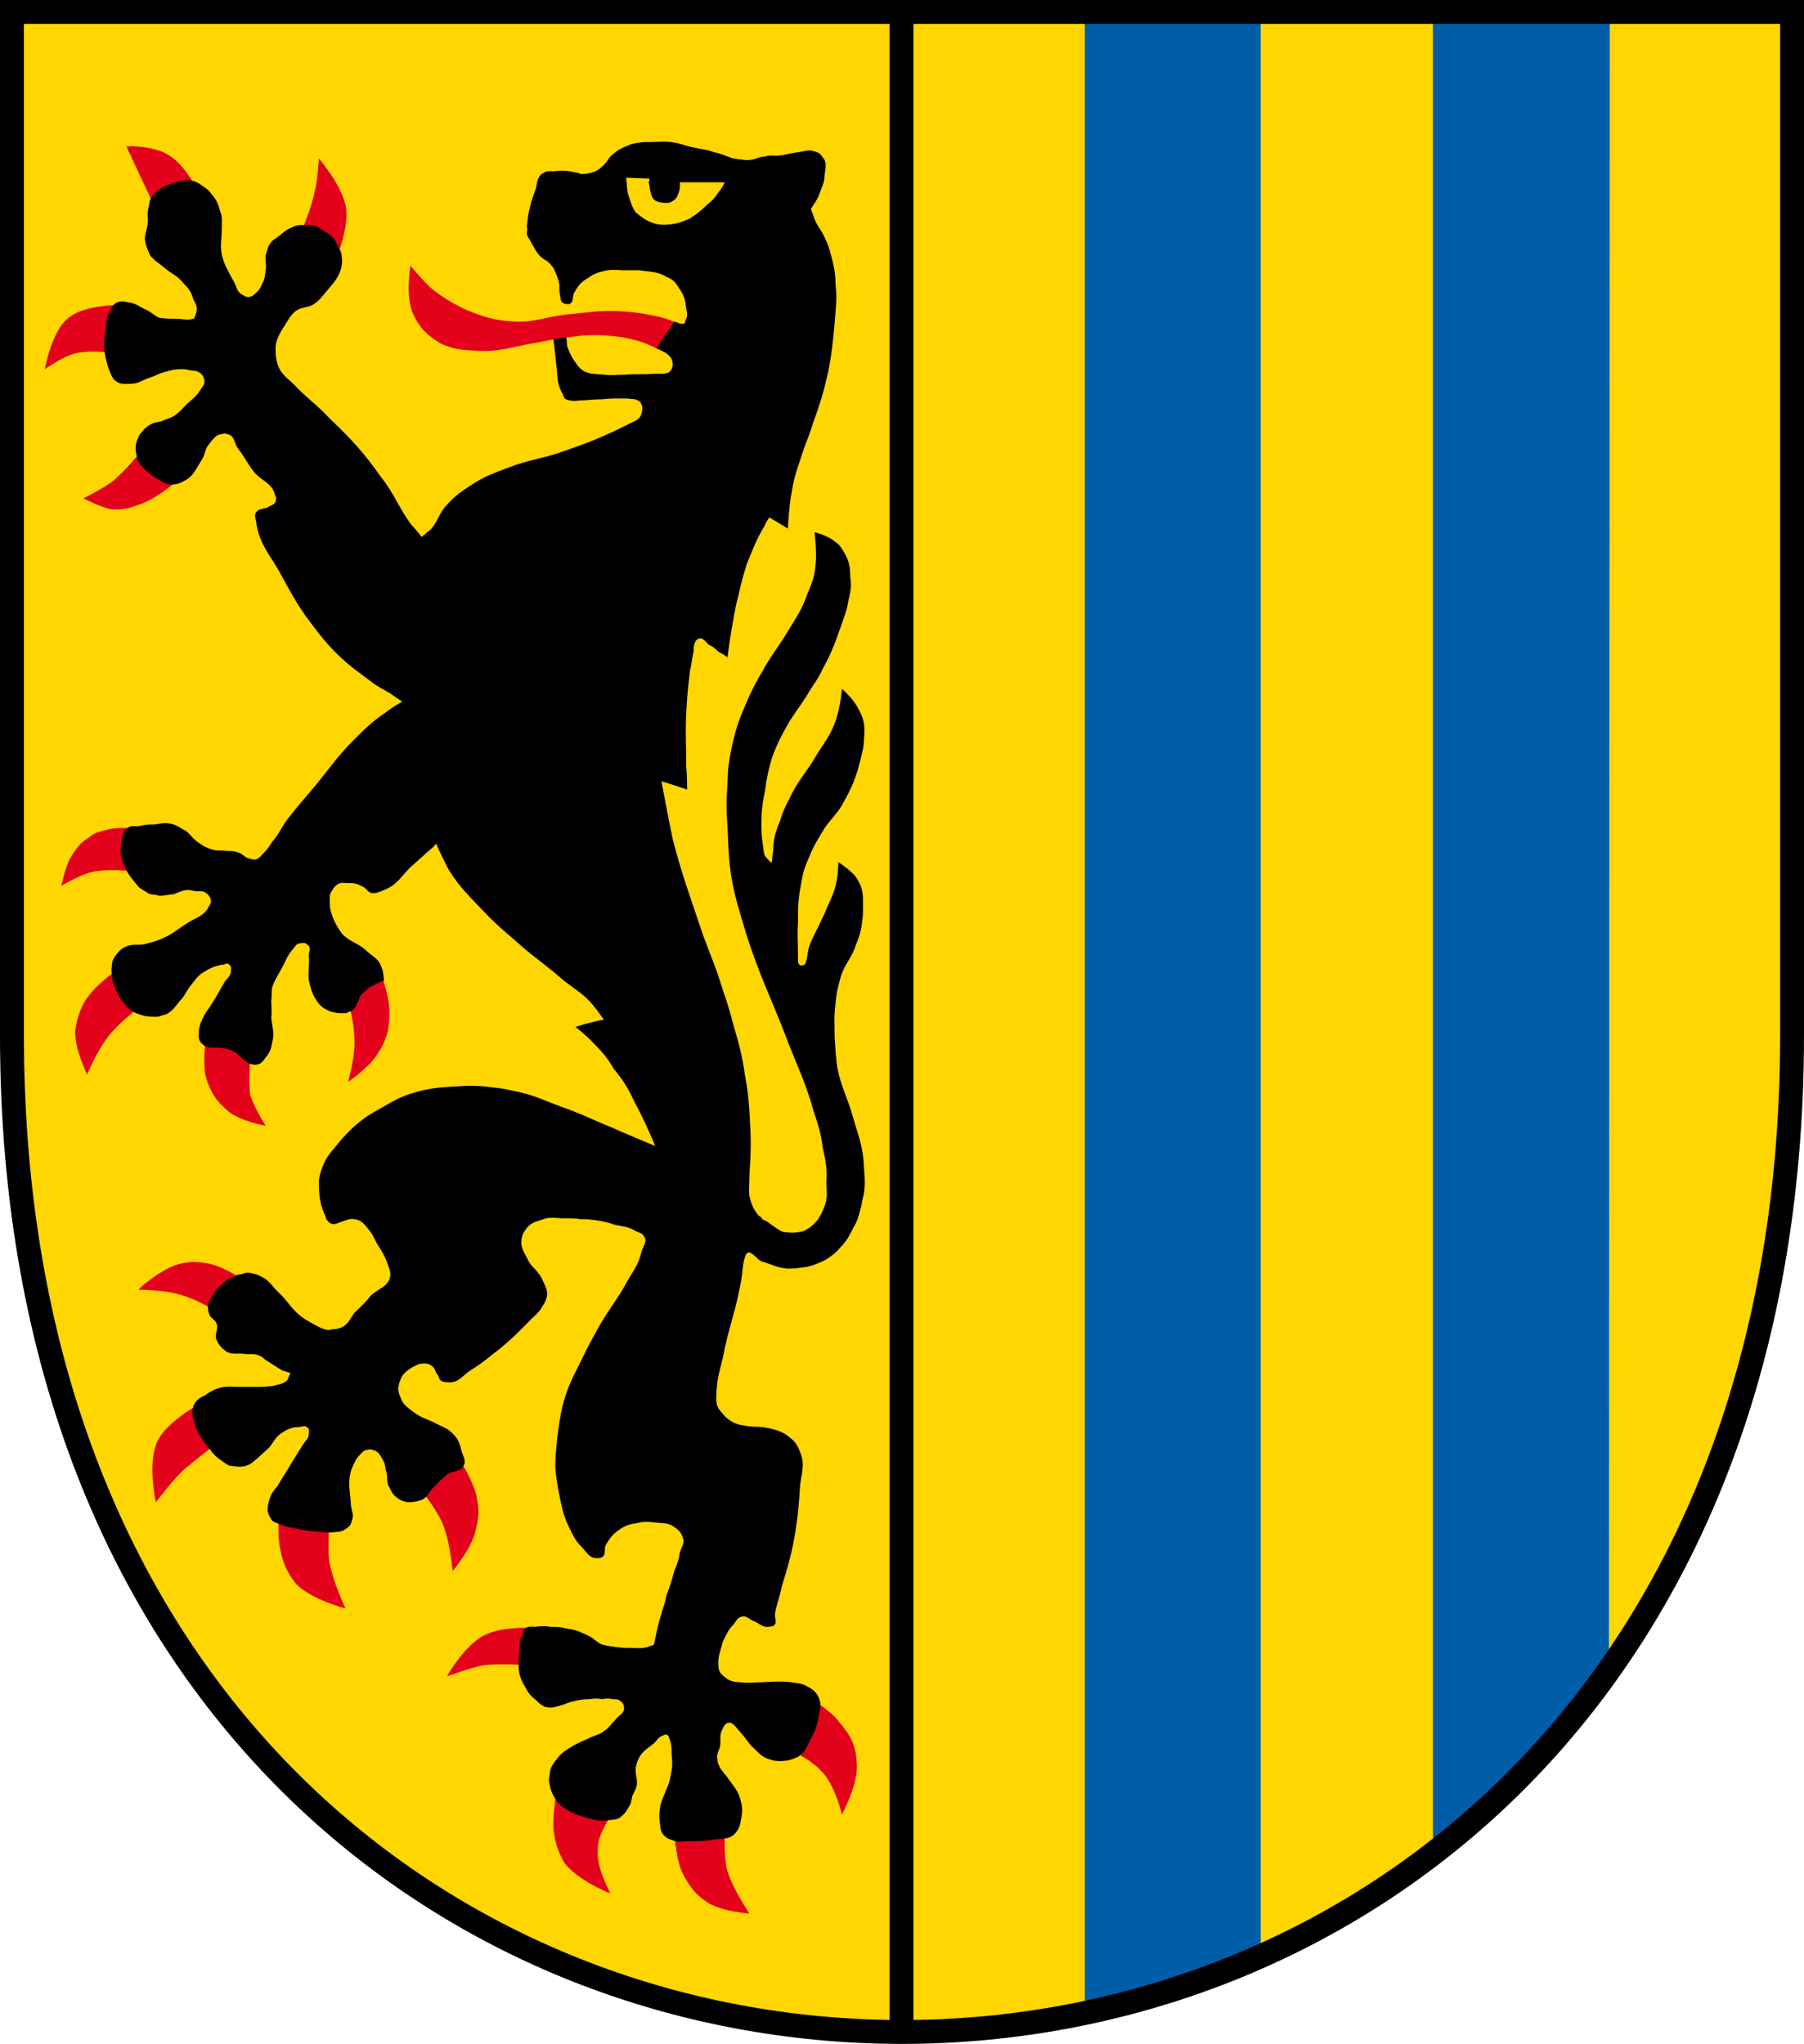
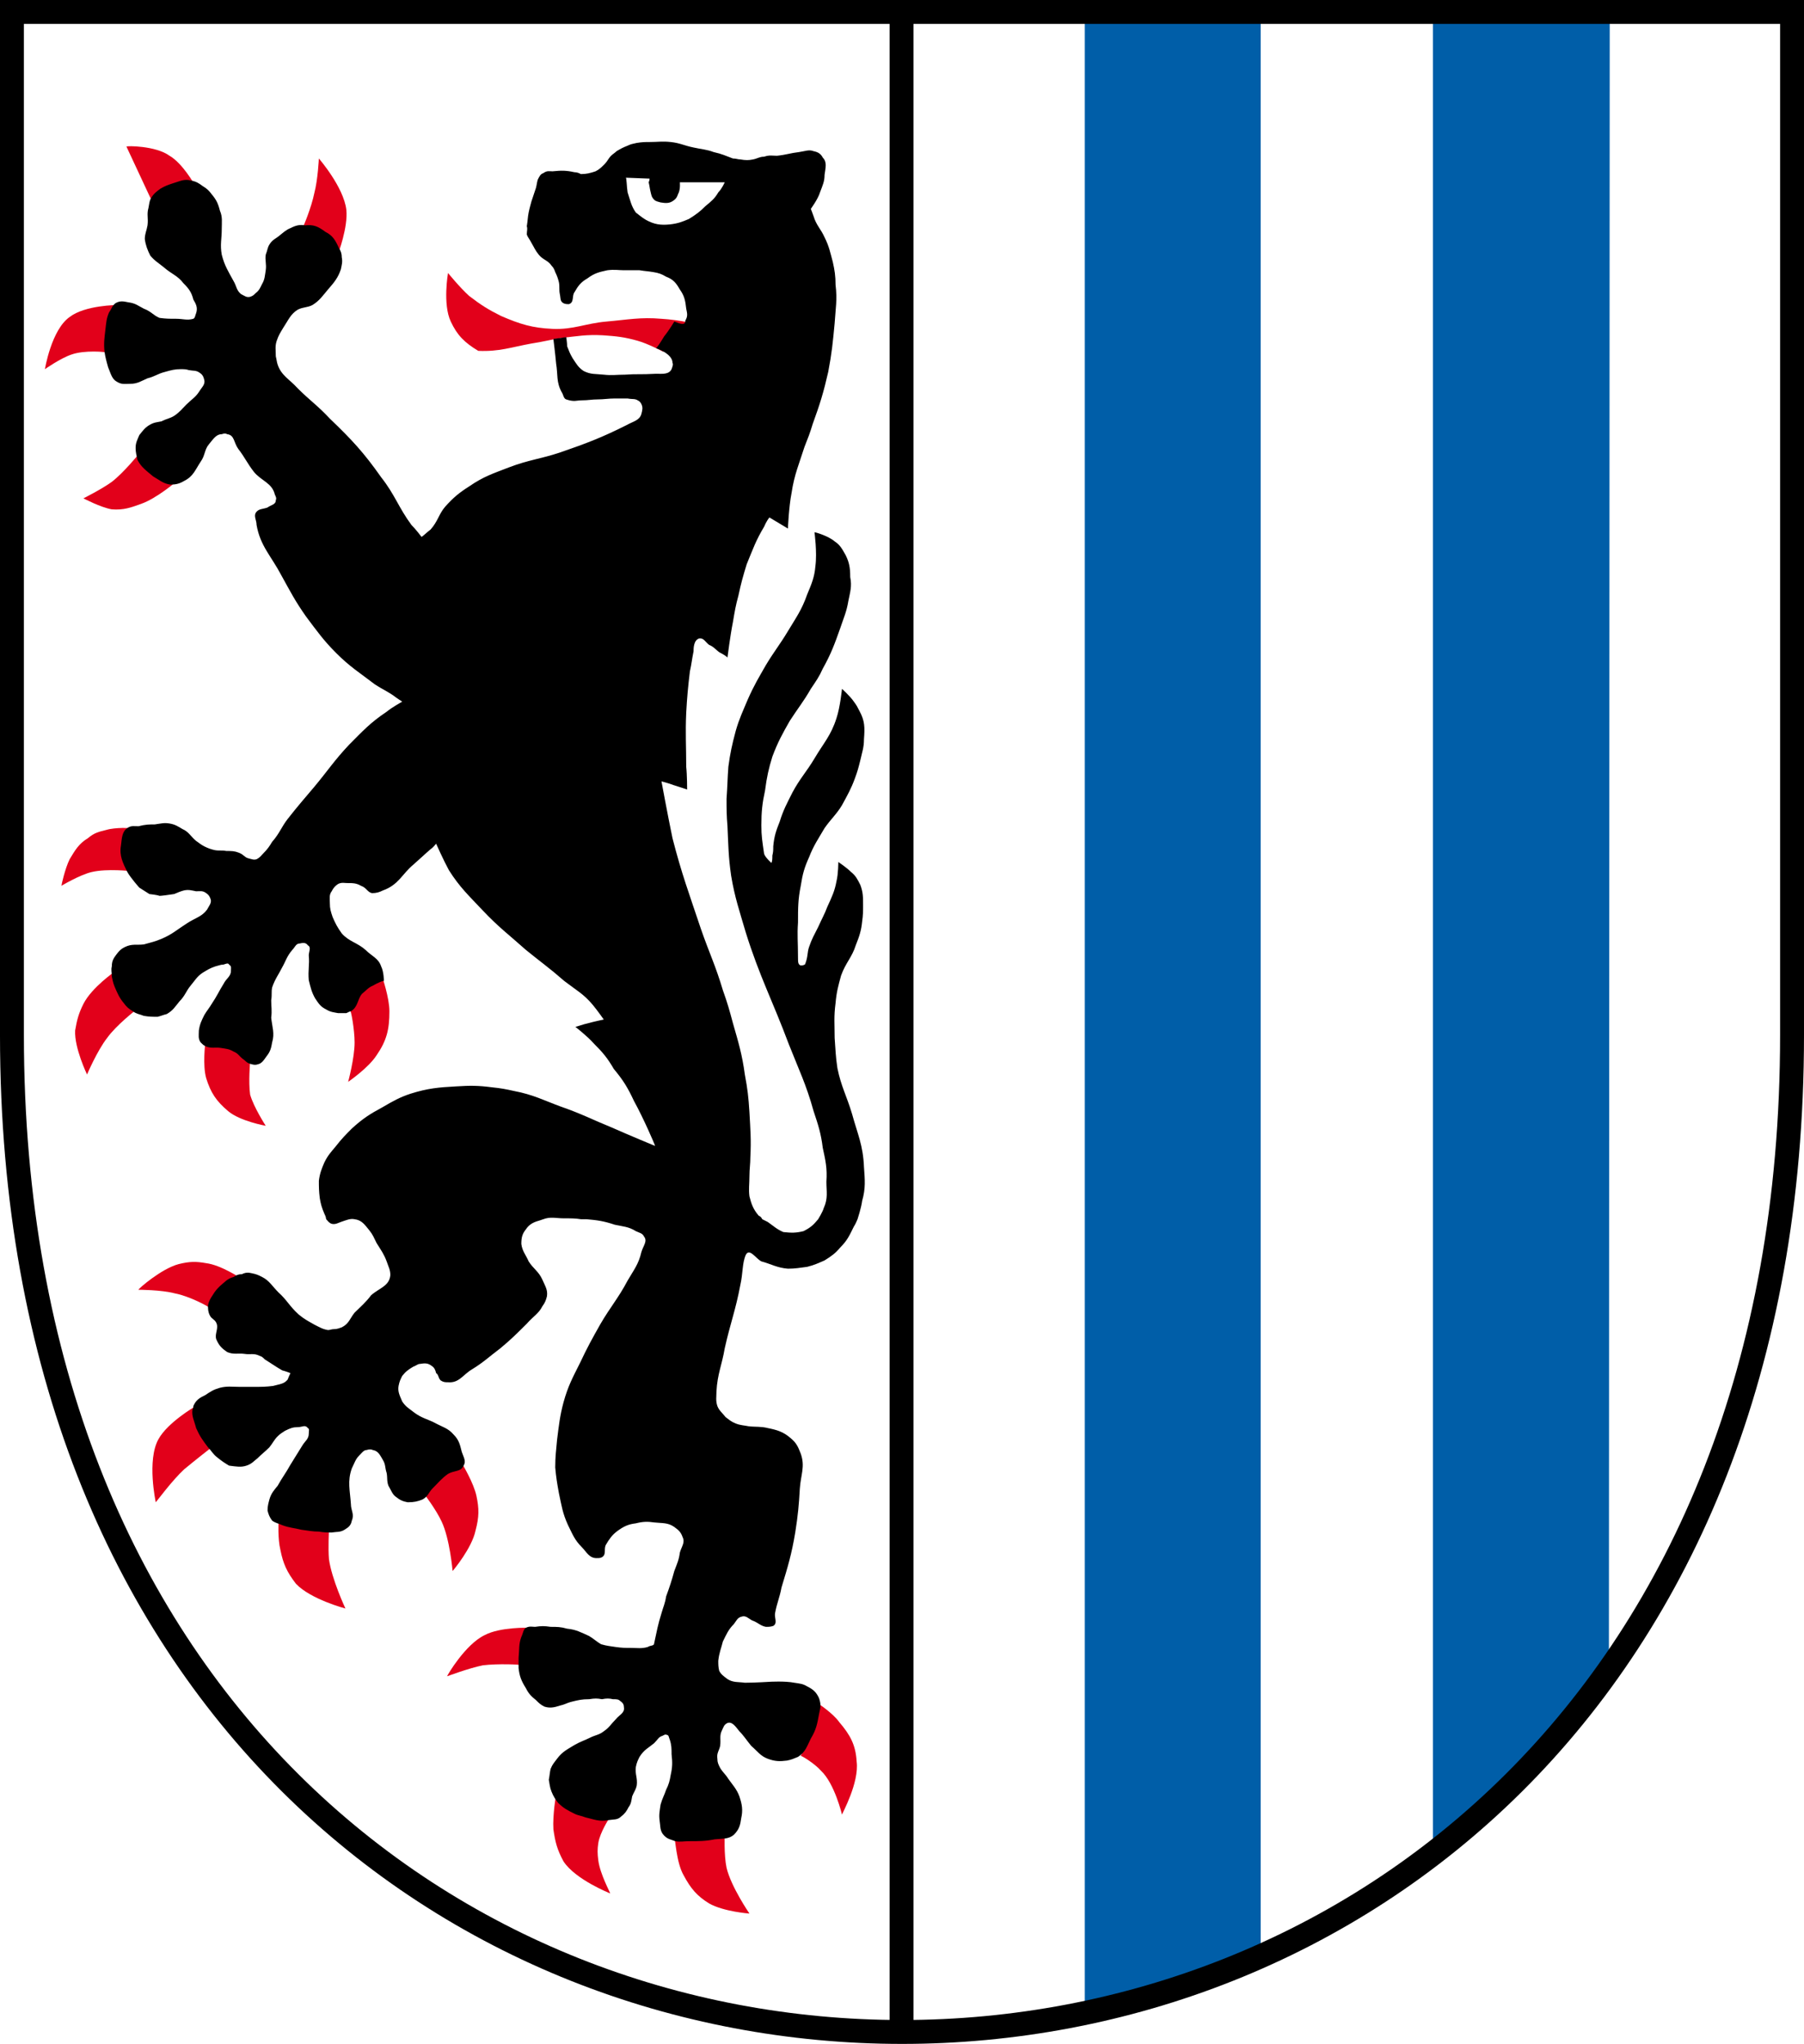
<svg xmlns="http://www.w3.org/2000/svg" version="1.0" id="Ebene_1" x="0px" y="0px" width="600.853px" height="680.858px" viewBox="0 0 600.853 680.858" enable-background="new 0 0 600.853 680.858" xml:space="preserve">
-   <path fill="#FFD600" d="M3.979,3.979v340.839c0,442.747,592.894,442.747,592.894,0V3.979H3.979z" />
  <path fill-rule="evenodd" clip-rule="evenodd" fill="#E2001A" d="M50.661,67.14c0,0,3.358-3.662,6.102-4.576  c3.058-1.526,7.938-1.218,7.938-1.218s-3.965-7.023-8.245-9.463c-4.572-3.354-14.338-3.354-14.338-3.047L50.661,67.14" />
  <path fill-rule="evenodd" clip-rule="evenodd" fill="#E2001A" d="M106.202,52.793c0,0-0.308,7.016-1.529,11.6  c-0.914,4.572-3.656,11.288-3.964,11.587c0,0,4.271,0.922,6.407,2.443c2.744,1.526,5.495,6.109,5.495,6.109  s3.351-8.853,2.744-14.654C114.438,62.249,106.202,52.793,106.202,52.793" />
  <path fill-rule="evenodd" clip-rule="evenodd" fill="#E2001A" d="M39.073,101.615c0,0-10.681,0-15.868,3.973  c-6.102,4.264-8.245,17.389-8.245,17.389s5.194-3.662,8.852-4.879c4.28-1.529,11.595-0.915,11.595-0.615  c0,0,0.308-5.794,1.222-9.456C37.236,105.28,39.073,101.312,39.073,101.615" />
  <path fill-rule="evenodd" clip-rule="evenodd" fill="#E2001A" d="M46.396,151.055c0,0,2.443,3.968,4.879,6.102  c2.444,1.836,7.323,3.354,7.323,3.354s-6.408,5.497-11.587,7.33c-3.365,1.211-5.802,2.133-9.774,1.826  c-3.657-0.614-9.452-3.658-9.452-3.658s6.101-3.058,9.452-5.497C41.209,157.463,46.396,151.055,46.396,151.055" />
-   <path fill-rule="evenodd" clip-rule="evenodd" fill="#E2001A" d="M220.934,117.183c0,0-5.194-2.747-8.544-3.662  c-4.271-1.218-7.022-1.525-11.595-1.833c-5.495-0.3-8.544,0.308-14.04,0.922c-3.665,0.604-5.794,1.218-9.766,1.826  c-6.708,1.217-10.674,2.747-17.696,2.44c-4.879-0.308-7.931-0.308-12.51-2.44c-4.581-2.748-7.015-5.191-9.153-9.763  c-2.742-5.793-0.921-16.172-0.921-16.172s3.973,4.88,7.022,7.627c3.965,3.051,6.409,4.576,10.682,6.708  c6.407,2.751,10.373,3.969,17.089,4.276c7.016,0.307,10.979-1.833,17.997-2.44c7.022-0.607,11.295-1.529,18.318-0.915  c5.486,0.308,13.424,1.829,16.467,3.354c0.308,0,0.308,0,0.308,0C225.813,107.42,220.934,117.183,220.934,117.183" />
+   <path fill-rule="evenodd" clip-rule="evenodd" fill="#E2001A" d="M220.934,117.183c0,0-5.194-2.747-8.544-3.662  c-4.271-1.218-7.022-1.525-11.595-1.833c-5.495-0.3-8.544,0.308-14.04,0.922c-3.665,0.604-5.794,1.218-9.766,1.826  c-6.708,1.217-10.674,2.747-17.696,2.44c-4.581-2.748-7.015-5.191-9.153-9.763  c-2.742-5.793-0.921-16.172-0.921-16.172s3.973,4.88,7.022,7.627c3.965,3.051,6.409,4.576,10.682,6.708  c6.407,2.751,10.373,3.969,17.089,4.276c7.016,0.307,10.979-1.833,17.997-2.44c7.022-0.607,11.295-1.529,18.318-0.915  c5.486,0.308,13.424,1.829,16.467,3.354c0.308,0,0.308,0,0.308,0C225.813,107.42,220.934,117.183,220.934,117.183" />
  <path fill-rule="evenodd" clip-rule="evenodd" fill="#E2001A" d="M43.646,275.845c0,0-5.188-0.307-8.238,0.615  c-2.436,0.606-3.964,0.914-6.108,2.739c-3.043,1.833-4.266,3.969-6.102,7.023c-1.521,3.047-2.736,8.541-2.736,8.849  c0,0,6.102-3.658,10.067-4.58c5.179-1.222,13.117-0.3,12.81-0.3c0,0-2.129-4.883-1.821-8.245  C41.809,279.507,43.952,275.845,43.646,275.845" />
  <path fill-rule="evenodd" clip-rule="evenodd" fill="#E2001A" d="M38.151,323.756c0,0,0.914,4.879,2.443,7.63  c1.521,2.132,4.88,4.572,4.88,4.879c0,0-6.717,5.188-9.768,9.457c-3.35,4.276-6.715,12.213-6.715,12.213s-4.265-8.853-3.965-14.653  c0.614-3.662,1.222-5.794,2.751-8.849C30.521,328.943,38.458,323.449,38.151,323.756" />
  <path fill-rule="evenodd" clip-rule="evenodd" fill="#E2001A" d="M68.365,347.555c0,0,5.794-0.604,8.845,0.914  c3.05,1.222,6.102,5.189,6.102,5.189s-0.608,6.717,0,10.984c1.222,4.273,5.194,10.375,5.194,10.375s-8.544-1.525-12.517-4.88  c-3.966-3.354-5.795-6.102-7.316-10.984C67.451,354.877,68.365,347.555,68.365,347.555" />
  <path fill-rule="evenodd" clip-rule="evenodd" fill="#E2001A" d="M116.576,336.573c0,0,1.835-5.187,3.665-7.323  c2.129-2.132,7.015-3.965,7.015-3.965s2.443,7.015,2.443,11.595c0,6.102-0.921,9.763-4.271,14.646  c-2.751,4.272-9.467,8.848-9.467,8.848s2.145-7.938,2.145-13.125C118.105,342.982,116.884,336.266,116.576,336.573" />
  <path fill-rule="evenodd" clip-rule="evenodd" fill="#E2001A" d="M69.887,435.737c0,0,1.528-3.665,3.058-5.187  c2.13-2.751,7.017-5.194,7.017-4.88c0,0-6.409-4.278-11.296-4.887c-3.35-0.6-5.495-0.6-9.152,0.308  c-5.794,1.529-13.424,8.237-13.424,8.545c0,0,7.63,0,12.203,1.222C63.17,431.772,69.887,435.43,69.887,435.737" />
  <path fill-rule="evenodd" clip-rule="evenodd" fill="#E2001A" d="M64.7,468.695c0,0,0.915,4.886,2.137,7.63  c1.221,2.443,3.964,5.794,3.657,5.794c0,0-5.486,4.28-9.144,7.323c-3.973,3.658-9.159,10.689-9.467,10.988  c0,0-3.05-14.031,0.922-21.063C55.847,473.882,64.7,468.695,64.7,468.695" />
  <path fill-rule="evenodd" clip-rule="evenodd" fill="#E2001A" d="M92.777,506.832c0,0,5.188,1.528,8.545,2.136  c3.359,0.614,8.239,0.922,8.239,0.922s-0.308,5.793,0,9.46c0.914,6.715,5.493,16.475,5.493,16.475s-11.603-3.059-16.483-8.246  c-3.05-3.957-4.265-6.701-5.179-11.28C92.469,512.633,92.777,506.832,92.777,506.832" />
  <path fill-rule="evenodd" clip-rule="evenodd" fill="#E2001A" d="M141.296,497.687c0,0,3.05-3.656,5.493-5.5  c2.735-2.129,7.624-4.267,7.323-4.267c0,0,3.658,6.11,4.572,10.375c0.914,4.271,0.914,7.022-0.308,11.595  c-1.222,5.793-7.323,13.125-7.631,13.424c0,0-0.914-10.681-3.656-16.467C145.26,502.874,141.296,497.687,141.296,497.687" />
  <path fill-rule="evenodd" clip-rule="evenodd" fill="#E2001A" d="M173.638,554.741c0,0,0.308-3.351,0.615-5.493  c0.606-2.735,1.821-7.016,1.821-7.016s-9.452-0.307-14.639,2.443c-6.416,3.05-12.518,13.425-12.518,13.724  c0,0,7.323-2.742,11.902-3.658C165.7,554.135,173.638,554.436,173.638,554.741" />
  <path fill-rule="evenodd" clip-rule="evenodd" fill="#E2001A" d="M185.232,597.766c0,0,3.966,3.658,7.018,5.495  c3.964,1.821,10.68,2.435,10.68,2.435s-3.051,4.581-3.658,8.239c-0.308,2.136-0.308,3.357,0,5.793  c0.606,4.586,3.965,10.688,3.965,10.995c0,0-11.596-4.579-15.56-10.681c-2.138-3.972-2.751-6.415-3.359-10.68  C184.011,604.781,185.232,597.458,185.232,597.766" />
  <path fill-rule="evenodd" clip-rule="evenodd" fill="#E2001A" d="M224.599,612.113c0,0,5.495,0.914,8.853,0.613  c3.351-0.314,7.931-1.835,7.931-1.835s-0.301,7.007,0.606,11.286c1.529,6.409,7.631,15.262,7.631,15.262s-8.538-0.615-13.425-3.366  c-3.965-2.443-6.101-4.88-8.538-9.459C225.214,620.342,224.906,612.113,224.599,612.113" />
  <path fill-rule="evenodd" clip-rule="evenodd" fill="#E2001A" d="M266.709,584.949c0,0,2.742-6.102,3.964-9.759  c0.916-3.059,1.529-7.932,1.529-7.932s5.18,3.359,7.323,6.402c3.658,4.28,5.488,7.63,5.794,13.132  c0.916,7.016-4.878,17.389-4.878,17.689c0,0-2.445-10.375-7.017-14.646C271.281,587.393,266.709,584.648,266.709,584.949" />
  <path fill-rule="evenodd" clip-rule="evenodd" d="M193.472,406.138c-1.837-0.299-3.359-0.299-5.794-0.299  c-2.452,0-4.28-0.615-6.717,0.299l-0.914,0.314c-2.137,0.6-3.665,1.215-4.879,3.043c-1.222,1.529-1.529,2.744-1.529,4.889  c0.308,2.435,1.529,3.658,2.437,5.801c1.529,2.437,3.357,3.351,4.579,6.102c0.914,2.129,1.828,3.351,1.522,5.486  c-0.292,1.214-0.608,2.144-1.522,3.358c-1.222,2.443-3.05,3.357-5.188,5.801c-3.357,3.351-5.186,5.188-8.844,8.23  c-3.665,2.744-5.495,4.588-9.467,7.022c-3.043,1.83-4.265,4.581-7.93,4.267c-0.923,0-1.522,0-2.443-0.6  c-0.914-0.916-0.608-1.837-1.522-2.445c-0.307-1.222-0.613-1.835-1.529-2.443c-1.222-0.914-2.129-0.914-3.964-0.613  c-0.608,0-1.222,0.613-2.138,0.921c-1.529,0.914-2.443,1.522-3.656,3.052c-0.615,1.213-0.923,1.828-1.222,3.351  c-0.308,1.835,0.299,3.057,1.222,5.193c1.213,1.829,2.435,2.436,3.964,3.657c2.443,1.829,4.265,2.144,6.709,3.358  c2.751,1.521,4.579,1.828,6.407,3.964c1.837,1.837,2.138,3.359,2.751,5.803c0.608,1.821,1.522,3.05,0.608,4.572  c-0.916,2.136-3.052,1.529-5.188,2.751c-2.136,1.529-3.051,2.742-5.187,4.88c-1.222,1.222-1.529,2.751-3.357,3.665  c-1.522,0.615-2.744,0.914-4.887,0.914c-1.522-0.299-2.437-0.615-3.966-1.828c-1.222-0.916-1.522-2.145-2.443-3.665  c-0.606-1.522-0.301-2.751-0.606-4.273c-0.608-1.828-0.308-2.751-1.215-4.265c-0.914-1.529-1.529-3.059-3.359-3.366  c-0.614-0.299-1.222-0.299-2.143,0c-0.907,0-1.522,0.923-2.437,1.837c-1.222,1.215-1.529,2.443-2.443,4.265  c-1.529,4.28-0.606,7.323-0.308,11.902c0,2.138,1.222,3.358,0.308,5.495c-0.308,1.521-0.914,2.135-2.437,3.05  c-1.529,0.915-2.443,0.614-4.271,0.915c-1.529,0-2.443,0-4.273-0.301c-2.136,0-3.357-0.307-5.794-0.614  c-2.443-0.614-3.973-0.614-6.409-1.528c-1.222-0.607-2.143-0.607-3.364-1.521c-0.916-1.229-1.222-2.137-1.522-3.357  c0-1.529,0.301-2.443,0.607-3.658c0.615-2.136,1.529-3.059,2.75-4.579c1.529-2.751,2.751-4.273,4.267-7.024  c1.529-2.443,2.45-3.957,3.973-6.409c0.921-1.521,2.136-2.136,2.136-3.957c0-0.923,0.299-1.529-0.308-1.837  c-0.907-1.222-1.828-0.308-3.351-0.308c-1.529,0-2.45,0.308-4.271,1.222c-0.916,0.615-1.529,0.923-2.445,1.837  c-1.222,1.222-1.527,2.136-2.75,3.658c-1.521,1.529-2.435,2.136-3.964,3.665c-1.222,0.914-1.83,1.83-3.665,2.437  c-1.821,0.615-3.351,0.308-5.794,0c-1.522-0.907-2.437-1.522-3.966-2.751c-1.529-1.215-1.837-2.129-3.058-3.351  c-1.821-2.437-2.735-3.658-3.957-6.409c-0.615-2.443-1.529-3.964-1.222-6.101c0.299-0.606,0.299-0.914,0.299-1.222  c0.923-2.136,2.145-2.751,3.965-3.658c1.836-1.222,2.751-1.835,4.887-2.443c2.437-0.613,3.966-0.308,6.409-0.308  c2.136,0,3.05,0,4.88,0c2.75,0,3.972,0,6.409-0.306c2.136-0.608,3.665-0.608,4.878-2.138c0.308-0.914,0.916-2.129,0.916-2.129  s-1.516-0.613-2.737-0.914c-2.143-1.222-3.364-2.143-5.801-3.658c-0.606-0.613-0.914-0.928-1.828-1.229  c-1.836-0.914-3.058-0.301-4.879-0.606c-2.145-0.308-3.667,0.306-5.81-0.608c-1.821-1.229-2.736-2.143-3.658-4.271  c-0.607-1.837,0.922-3.665,0-5.502c-0.607-1.215-1.529-1.215-2.136-2.437c-0.615-1.222-0.615-2.136-0.615-3.357  c0.307-1.521,0.921-2.436,1.529-3.351c0.914-1.528,1.529-2.144,2.443-3.058c1.83-1.529,2.437-2.443,4.579-3.043  c0.916-0.615,1.522-0.923,2.744-0.923c1.222-0.606,2.136-0.606,3.357-0.299c1.529,0.299,2.137,0.606,3.359,1.222  c2.435,1.215,3.351,3.043,5.493,5.179c2.737,2.436,3.658,4.58,6.71,7.331c1.835,1.521,3.05,2.136,5.186,3.351  c1.836,0.914,2.751,1.527,4.572,1.828c0.615,0,1.23-0.301,1.837-0.301c1.222,0,1.837-0.306,2.751-0.613  c2.437-1.215,2.744-3.043,4.265-4.88c2.145-2.136,3.658-3.351,5.495-5.794c2.751-2.442,6.102-3.058,6.409-6.716  c0-1.828-0.615-2.751-1.222-4.572c-0.907-2.443-1.83-3.665-3.351-6.102c-0.922-1.844-1.223-2.751-2.445-4.28  c-1.521-1.828-2.443-3.351-4.887-3.665c-1.521-0.299-2.742,0.314-4.572,0.914c-0.914,0.316-1.828,0.923-3.05,0.615  c-0.923-0.299-1.23-0.914-1.837-1.529l-0.188-0.914c-0.113-0.304-0.265-0.607-0.418-0.914c-0.916-2.136-1.222-3.359-1.529-5.188  c-0.3-2.443-0.3-3.665-0.3-5.801c0.3-2.436,0.914-3.965,1.83-6.098c1.213-2.439,2.129-3.354,3.656-5.19  c2.145-2.748,3.366-3.966,5.495-6.102c3.665-3.354,6.102-4.88,10.074-7.016c3.658-2.139,5.794-3.362,9.452-4.579  c5.801-1.83,9.466-2.138,15.261-2.445c4.572-0.299,7.323-0.299,11.902,0.308c3.05,0.308,4.579,0.615,7.323,1.222  c6.409,1.222,9.766,3.056,15.56,5.188c7.024,2.443,10.373,4.277,17.089,7.016c5.486,2.443,14.339,6.102,14.339,6.102  c0-0.299-3.964-9.455-7.016-14.948c-2.136-4.578-3.658-7.018-6.717-10.679c-2.136-3.662-3.656-5.493-6.714-8.541  c-2.136-2.439-6.102-5.497-6.102-5.497c0.308,0,2.751-0.915,4.271-1.218c2.137-0.607,5.194-1.222,5.194-1.222  s-2.136-3.047-3.665-4.883c-3.05-3.658-5.493-4.88-9.459-7.934c-4.887-4.269-7.93-6.401-12.809-10.371  c-5.81-5.187-9.16-7.63-14.347-13.125c-4.579-4.88-7.629-7.63-11.296-13.424c-1.828-3.354-4.271-8.848-4.271-8.848  s-0.914,1.218-1.83,1.833c-2.127,1.829-3.349,3.047-5.794,5.188c-3.665,3.05-4.887,6.708-10.065,8.544  c-1.23,0.606-2.144,0.914-3.673,0.914c-1.521-0.308-1.828-1.836-3.656-2.443c-1.522-0.911-2.744-0.911-4.581-0.911  c-0.907,0-1.821-0.308-3.043,0.295c-0.923,0.615-1.529,1.223-2.145,2.444c-0.914,1.222-0.606,2.44-0.606,3.968  c0,1.833,0.301,2.748,0.914,4.58c0.914,2.137,1.529,3.354,3.059,5.491c2.437,2.746,5.179,3.054,7.923,5.494  c2.136,2.136,4.28,2.74,5.194,5.486c0.914,1.837,0.914,4.884,0.914,4.884c0-0.3-2.136,0.614-3.665,1.525  c-1.529,0.614-2.136,1.529-3.658,2.75c-1.529,1.833-1.222,4.272-3.665,5.794c-0.308,0-0.914,0.308-1.529,0.615  c-0.907,0-1.514,0-2.735,0c-1.529-0.308-2.45-0.308-3.973-1.223c-1.828-0.914-2.436-1.836-3.658-3.662  c-1.222-2.139-1.529-3.661-2.143-6.1c-0.3-3.362,0.306-5.191,0-8.242c0-1.222,0.921-2.751-0.3-3.358  c-0.615-0.911-1.521-0.911-2.744-0.611c-1.222,0-1.527,1.218-2.443,2.14c-1.835,2.136-2.143,3.662-3.357,5.794  c-1.222,2.443-2.443,3.969-3.357,6.716c-0.308,1.522,0,2.444-0.308,4.269c0,2.14,0.308,3.362,0,5.802  c0.308,3.047,1.222,5.183,0.308,8.237c-0.308,1.833-0.608,3.056-1.83,4.572c-0.914,1.223-1.521,2.444-3.05,2.747  c-0.915,0.308-1.837,0-2.751-0.303c-0.914-0.301-1.215-0.914-2.129-1.522c-1.222-0.922-1.529-1.832-3.059-2.438  c-1.529-0.922-2.443-0.922-4.265-1.223c-1.837-0.307-3.365,0.301-5.194-0.614c-0.607-0.308-0.907-0.607-1.521-1.219  c-0.915-1.221-0.607-2.439-0.607-3.968c0.3-2.137,0.914-3.355,1.829-5.188c0.907-1.521,1.521-2.136,2.436-3.665  c1.837-2.736,2.444-4.265,3.973-6.704c0.907-1.837,2.437-2.44,2.437-4.277c0-0.914,0.308-1.529-0.615-2.136  c-0.299-0.611-0.914-0.304-1.821,0c-0.914,0-1.528,0.307-2.751,0.606c-1.828,0.615-2.75,1.223-4.264,2.145  c-1.836,1.222-2.443,2.44-3.973,4.265c-1.521,1.836-1.836,3.365-3.658,5.19c-1.528,1.833-2.144,3.054-4.279,4.276  c-1.215,0.3-1.821,0.607-3.044,0.911c-1.836,0-2.75,0-4.579-0.303c-1.529-0.607-2.443-0.607-3.666-1.529  c-1.528-0.914-2.136-1.521-3.043-2.74c-1.529-1.836-2.144-3.362-3.058-5.498c-0.615-1.525-0.615-2.132-0.915-3.35  c0-1.529-0.307-2.144,0-3.366c0-1.825,0.607-2.747,1.521-3.957c0.922-1.229,1.529-1.837,2.751-2.451  c2.437-1.218,3.966-0.607,6.409-0.915c2.128-0.603,3.657-0.911,5.801-1.825c3.657-1.525,5.179-3.054,8.537-5.186  c2.751-1.837,4.887-2.137,6.708-4.577c0.614-1.229,1.528-2.14,1.222-3.362c-0.3-0.914-0.607-1.525-1.514-2.132  c-1.222-0.914-2.144-0.614-3.365-0.614c-1.529-0.3-2.443-0.607-3.965-0.3c-1.222,0.3-1.829,0.606-3.358,1.222  c-1.829,0.3-4.265,0.606-4.88,0.606c-0.607-0.307-3.357-0.606-3.357-0.606l-3.358-2.144c0,0-2.743-3.047-3.973-5.179  c-1.514-3.054-2.736-5.494-2.129-8.853c0.308-2.44,0.308-4.58,2.129-5.802c1.229-0.914,2.451-0.607,3.673-0.607  c2.436-0.614,3.658-0.614,5.486-0.614c2.144-0.304,3.058-0.604,4.879-0.304c1.837,0.304,2.751,0.918,4.28,1.833  c2.129,0.914,2.743,2.443,4.572,3.969c0.922,0.606,1.529,1.217,2.75,1.825c1.214,0.614,2.129,0.922,3.351,1.222  c1.529,0.308,2.443,0,3.965,0.308c1.837,0,2.751,0,4.28,0.614c1.529,0.607,1.828,1.518,3.043,1.826  c1.222,0.307,1.837,0.614,2.751,0.307c1.222-0.614,1.529-1.217,2.144-1.833c1.514-1.521,2.127-2.443,3.043-3.961  c2.443-2.747,3.059-4.883,5.186-7.63c3.359-4.276,5.495-6.716,8.853-10.685c4.572-5.487,6.709-8.849,11.596-14.032  c4.579-4.58,7.016-7.327,12.51-10.988c1.828-1.521,5.186-3.354,5.186-3.354s-0.914-0.607-1.828-1.222  c-2.751-2.132-4.572-2.747-7.323-4.572c-5.187-3.968-8.246-5.805-12.818-10.377c-4.271-4.269-6.407-7.323-10.074-12.203  c-3.656-5.19-5.186-8.245-8.229-13.731c-3.366-6.409-7.024-9.767-8.246-16.79c0-1.518-0.914-2.736-0.308-3.966  c0.922-1.521,2.452-1.222,3.965-1.828c1.222-0.911,2.751-0.911,2.751-2.44c0.308-0.615,0-1.218-0.308-1.833  c-0.914-3.961-4.572-4.576-7.015-7.63c-2.136-2.74-3.052-4.883-5.188-7.623c-1.529-2.14-1.222-4.58-3.665-4.887  c-0.606-0.3-0.907-0.3-1.829,0c-1.829,0-2.743,1.525-4.272,3.361c-1.521,1.826-1.222,3.662-2.743,5.795  c-1.829,2.747-2.444,4.883-5.494,6.408c-1.522,0.915-2.744,1.222-4.58,1.222c-2.437-0.307-3.658-1.529-5.794-2.747  c-2.144-1.829-3.965-3.051-5.187-5.491c-0.307-1.526-0.614-2.44-0.614-3.969c0-1.833,0.614-2.747,1.222-4.272  c1.222-1.521,1.836-2.443,3.358-3.357c1.521-0.911,2.443-0.911,3.973-1.218c1.821-0.915,2.735-0.915,4.265-1.833  c1.836-1.222,2.751-2.443,3.973-3.666c1.821-1.825,3.051-2.439,4.272-4.265c0.914-1.529,2.128-2.44,1.829-3.969  c-0.307-1.217-0.607-1.832-1.529-2.439c-1.222-0.914-2.137-0.614-3.665-0.914c-0.907-0.308-1.521-0.308-2.743-0.308  c-1.829,0-3.051,0.308-5.18,0.915c-2.444,0.614-3.366,1.529-5.809,2.132c-2.129,0.922-3.351,1.836-5.794,1.836  c-1.529,0-2.743,0.308-4.272-0.614c-1.829-0.914-2.136-2.739-3.051-4.883c-0.614-2.132-0.922-3.351-1.214-5.18  c-0.308-3.054,0-4.583,0.292-7.331c0.308-2.439,0.308-3.661,1.222-5.793c0.922-1.222,0.922-2.136,2.144-3.054  c1.529-0.914,2.751-0.607,4.266-0.3c2.443,0.3,3.365,1.218,5.194,2.132c2.436,0.915,3.05,2.136,5.186,3.055  c2.137,0.299,3.351,0.299,5.494,0.299c2.444,0,3.658,0.615,5.794,0c0.615-0.299,0.615-1.218,0.915-1.825  c0.614-1.837,0-3.054-0.915-4.583c-0.614-2.44-1.528-3.662-3.35-5.487c-1.837-2.439-3.973-3.054-6.409-5.19  c-1.836-1.525-3.058-2.133-4.587-3.965c-0.915-1.828-1.522-3.357-1.822-5.49c0-1.833,0.6-2.748,0.907-4.583  c0.308-2.44-0.307-3.658,0.308-5.794c0.307-1.525,0.307-2.439,0.914-3.354c0.915-1.525,1.836-2.14,3.058-3.054  c1.529-0.915,2.436-1.218,4.265-1.833c2.144-0.607,3.666-1.521,5.802-0.915c1.829,0.308,2.751,0.915,3.973,1.833  c1.514,0.915,2.128,1.529,3.042,2.751c1.529,1.826,2.137,3.047,2.751,5.487c0.915,2.136,0.607,3.662,0.607,6.102  c0,3.362-0.607,5.19,0,8.545c0.922,3.665,2.137,5.494,3.965,8.848c0.923,1.526,0.923,3.054,2.443,4.276  c1.222,0.607,1.83,1.218,3.052,0.915c0.914-0.308,1.222-0.607,1.828-1.222c1.222-0.915,1.529-1.829,2.144-3.047  c0.914-1.529,0.914-2.747,1.222-4.583c0.299-2.132-0.308-3.354,0-5.186c0.6-1.521,0.6-2.443,1.213-3.355  c0.916-1.528,1.83-1.828,3.051-2.747c1.529-1.222,2.437-2.137,3.966-2.743c1.835-0.922,3.057-1.226,4.887-0.922  c2.742-0.304,4.271,0.307,6.715,2.144c2.436,1.222,3.35,2.74,4.574,5.486c0.613,0.915,0.921,1.837,0.921,3.059  c0.301,1.518,0,2.439-0.308,3.958c-0.914,2.747-2.143,4.276-4.28,6.716c-1.821,2.136-2.742,3.662-5.186,5.187  c-1.83,0.914-3.042,0.607-4.879,1.529c-2.443,1.521-3.052,3.354-4.88,6.101c-0.914,1.529-1.529,2.443-2.136,4.268  c-0.615,1.833-0.308,3.055-0.308,5.191c0.308,1.218,0.308,1.833,0.613,2.748c1.224,3.662,3.959,4.879,6.71,7.934  c3.964,3.968,6.715,5.794,10.68,10.07c7.323,7.016,11.296,11.292,17.089,19.526c4.572,5.798,5.794,10.07,10.067,15.864  c1.529,1.529,3.357,3.973,3.357,3.973c0.308,0,1.828-1.529,3.05-2.443c2.445-2.748,2.751-5.188,4.879-7.631  c2.751-3.047,4.581-4.572,7.938-6.708c4.887-3.357,7.93-4.272,13.424-6.408c6.409-2.44,10.381-2.748,16.791-4.88  c8.837-3.054,13.73-4.883,22.268-9.159c2.136-1.218,4.273-1.525,4.887-3.658c0.308-1.222,0.608-2.137,0-3.354  c-0.308-0.615-0.614-0.922-1.222-1.223c-0.914-0.614-1.837-0.307-3.357-0.614c-1.522,0-2.443,0-4.273,0  c-2.136,0-3.658,0.308-5.793,0.308c-1.837,0-3.059,0.307-5.186,0.307c-1.837,0-2.445,0.607-5.196-0.307  c-0.905-0.308-0.905-1.526-1.521-2.44c-1.837-3.362-1.222-5.801-1.837-9.463c-0.299-3.354-0.914-8.237-0.914-8.237l4.271-0.611  c0,0,0.308,1.833,0.308,3.051c0.608,1.529,0.914,2.443,1.83,3.968c1.222,1.829,1.835,3.047,3.665,4.269  c2.436,1.222,3.965,0.922,6.715,1.222c2.744,0.308,4.266,0,7.017,0c4.271-0.3,4.879,0,10.373-0.3c2.136,0,4.273,0.3,5.188-1.529  c0.308-0.914,0.606-1.525,0.308-2.132c0-3.054-5.495-4.891-5.495-4.891c0.308,0,1.829-2.44,2.751-3.957  c1.522-1.837,3.351-4.883,3.351-4.883c0.308,0,2.443,1.217,3.357,0.607c0.301-0.307,0.301-0.607,0.301-0.914  c0.914-1.526,0.613-2.44,0.308-3.969c-0.308-2.747-0.608-4.272-2.129-6.408c-1.222-2.133-2.145-3.355-4.588-4.266  c-1.522-0.922-2.436-1.222-4.265-1.529c-1.836-0.307-2.744-0.307-4.579-0.615c-1.83,0-3.051,0-5.187,0c-1.83,0-3.052-0.307-5.495,0  c-2.742,0.615-4.271,0.922-6.715,2.748c-2.128,1.222-3.044,2.44-4.266,4.576c-0.921,1.222,0,3.362-1.835,3.969  c-0.608,0-1.215,0-1.821-0.308c-1.222-0.607-0.923-1.829-1.222-3.047c-0.308-1.528,0-2.443-0.308-3.968  c-0.308-1.222-0.615-2.132-1.222-3.354c-0.308-0.921-0.615-1.529-1.222-2.136c-1.223-1.833-2.744-1.833-4.273-3.665  c-1.222-1.521-1.529-2.443-2.443-3.961c-0.606-1.222-1.222-1.833-1.529-2.748c0-1.222,0.308-1.836,0-2.751  c0.308-1.825,0.308-3.051,0.615-4.572c0.308-1.529,0.606-2.439,0.914-3.661c0.615-1.833,0.914-2.747,1.529-4.583  c0.307-1.218,0.307-1.825,0.606-2.748c0.615-1.209,0.922-1.825,1.836-2.132c1.215-0.914,2.129-0.606,3.043-0.606  c3.059-0.308,4.579-0.308,7.33,0.3c0.916,0,1.522,0.307,2.138,0.614c1.821,0,3.05-0.308,4.879-0.914  c1.222-0.615,1.835-1.222,3.057-2.44c0.907-0.922,1.214-1.837,2.128-2.747c0.608-0.615,1.222-0.914,1.83-1.529  c1.529-0.914,2.143-1.222,3.665-1.828c1.222-0.612,1.828-0.612,3.05-0.918c1.837-0.3,2.751-0.3,4.273-0.3  c2.743,0,4.271-0.308,7.016,0c3.059,0.3,4.579,1.218,7.631,1.825c2.751,0.615,4.271,0.615,6.715,1.529  c2.744,0.607,3.958,1.222,6.402,2.132c1.222,0,1.529,0.308,2.45,0.308c1.821,0.308,2.737,0.308,4.265,0  c1.529-0.308,2.137-0.911,3.667-0.911c1.828-0.615,2.742-0.307,4.271-0.307c3.043-0.308,4.572-0.914,7.323-1.222  c2.136-0.308,3.351-0.914,4.88-0.308c1.529,0.308,2.443,0.915,3.058,2.133c1.514,1.528,0.914,3.362,0.6,5.805  c0,2.132-0.6,3.354-1.522,5.794c-0.606,2.132-3.05,5.494-3.05,5.494s0.606,1.521,0.914,2.443c0.914,3.044,2.443,4.266,3.658,7.017  c1.529,3.05,1.837,4.879,2.751,8.233c0.606,2.747,0.914,4.583,0.914,7.626c0.615,4.883,0,7.938-0.308,12.821  c-0.606,6.409-0.914,9.763-2.136,16.172c-1.522,6.715-2.744,10.685-5.187,17.393c-0.914,3.054-1.529,4.58-2.735,7.626  c-1.837,5.798-3.366,9.16-4.28,15.261c-0.914,4.572-1.222,11.896-1.222,11.896l-6.102-3.662c0-0.296-1.222,1.529-1.828,3.054  c-2.751,4.577-3.667,7.323-5.802,12.514c-1.215,3.969-1.828,6.102-2.742,10.377c-0.916,3.35-1.222,5.179-1.837,8.841  c-0.914,4.583-1.83,11.903-1.83,11.903c0-0.304-1.521-1.218-2.742-1.833c-1.222-0.914-1.83-1.828-3.359-2.443  c-1.222-0.911-1.828-2.44-3.357-2.132c-1.828,0.614-1.828,3.354-1.828,4.276c-0.615,3.047-0.615,3.961-1.222,6.708  c-0.615,5.187-0.916,8.245-1.222,13.732c-0.308,7.016,0,10.98,0,18.003c0.306,2.751,0.306,7.631,0.306,7.631  c0.301,0-2.742-0.922-4.579-1.529c-1.521-0.611-3.965-1.218-3.965-1.218s2.137,11.592,3.667,18.918  c3.05,11.899,5.486,18.308,9.459,30.203c2.742,7.937,4.879,12.209,7.323,20.447c1.521,4.276,2.129,6.408,3.351,10.985  c1.837,6.408,3.059,10.377,3.964,17.093c0.923,4.879,1.224,7.618,1.529,12.501c0.308,5.803,0.615,9.156,0.308,14.95  c0,2.447-0.308,3.97-0.308,6.409c0,2.747-0.306,4.276,0,6.711c0.615,2.443,1.222,4.28,3.059,6.416  c0.458,0.227,0.745,0.453,0.99,0.813l0.231,0.401c0.608,0.314,1.214,0.615,1.821,0.914c2.144,1.529,3.058,2.443,5.194,3.366  c2.744,0.301,4.273,0.301,6.717-0.308c2.437-1.222,3.351-2.136,4.88-3.973c0-0.299,0-0.299,0,0c0,0,1.551-2.526,1.836-3.658  c1.521-3.357,0.906-5.493,0.906-8.844c0.308-4.58-0.299-7.019-1.213-11.295c-0.608-4.88-1.522-7.631-3.051-12.203  c-2.443-8.853-4.88-13.731-8.244-22.272c-5.486-14.654-9.759-22.58-14.338-37.226c-2.138-7.331-3.658-11.6-4.88-18.919  c-0.923-6.409-0.923-10.074-1.222-16.482c-0.308-3.657-0.308-5.794-0.308-9.156c0.308-4.268,0.308-6.708,0.606-10.677  c0.615-4.572,1.222-7.319,2.443-11.903c1.222-4.268,2.452-6.708,3.966-10.369c2.145-4.88,3.665-7.323,6.101-11.596  c2.751-4.576,4.588-6.715,7.33-11.292c2.744-4.572,4.581-7.016,6.402-12.203c1.529-3.662,2.443-5.801,2.75-9.467  c0.614-4.572-0.307-11.288-0.307-11.288c0.307,0,4.579,1.222,6.714,3.054c1.837,1.222,2.445,2.439,3.658,4.576  c1.222,2.44,1.529,4.272,1.529,7.323c0.608,3.051,0,4.879-0.615,7.934c-0.606,3.662-1.514,5.498-2.735,9.156  c-1.837,5.191-3.058,8.544-5.801,13.424c-1.222,2.751-2.136,3.968-3.972,6.716c-2.437,4.269-4.265,6.401-7.016,10.677  c-2.437,4.276-3.966,7.016-5.794,11.899c-1.222,3.965-1.837,6.716-2.437,11.289c-0.922,4.276-1.222,7.023-1.222,11.595  c0,3.665,0.299,5.191,0.907,9.467c0.314,1.222,2.751,3.354,2.443,3.047c0.308-0.607,0.308-1.529,0.308-2.44  c0.299-1.222,0.299-1.829,0.299-3.059c0.308-3.351,0.923-5.18,2.145-8.234c1.222-3.969,2.435-6.101,4.265-9.763  c2.443-4.576,4.579-6.716,7.323-11.292c3.058-5.187,5.493-7.626,7.33-13.424c1.222-3.661,1.83-9.763,1.83-9.763  s2.742,2.443,3.964,4.269c0.914,1.218,1.222,1.833,1.837,3.055c1.821,3.354,1.821,5.486,1.522,9.455  c0,2.747-0.608,4.276-1.221,7.023c-0.608,2.439-0.916,3.661-1.83,6.101c-1.222,3.354-2.443,5.491-4.271,8.848  c-1.83,3.051-3.667,4.576-5.794,7.623c-2.137,3.662-3.667,5.802-5.196,9.774c-1.521,3.351-2.127,5.487-2.742,9.452  c-0.914,4.576-0.914,7.323-0.914,12.207c-0.308,4.576,0,6.101,0,11.903c0,1.222,0,2.136,0.914,2.439  c0.914,0,1.521-0.303,1.521-0.611c0.916-2.44,0.608-3.662,1.222-5.49c0.916-2.748,1.83-4.272,3.059-6.716  c1.222-2.747,2.137-4.272,3.043-6.716c1.529-3.351,2.443-5.18,3.058-8.541c0.608-2.439,0.608-6.408,0.608-6.408  s2.742,1.833,4.271,3.362c1.529,1.221,2.136,2.439,3.052,4.264c0.921,2.443,0.921,3.973,0.921,6.716c0,2.137,0,3.358-0.308,5.491  c-0.308,3.054-0.914,4.883-2.136,7.934c-1.229,3.969-3.366,5.805-4.887,10.074c-0.914,3.351-1.522,5.494-1.83,9.155  c-0.613,4.577-0.308,7.016-0.308,11.589c0.308,3.968,0.308,6.105,0.916,10.07c1.222,6.1,3.05,9.158,4.88,15.26  c1.835,6.717,3.672,10.375,3.972,17.698c0.299,4.274,0.607,7.015-0.608,11.286c-0.287,2.28-1.536,6.102-1.536,6.102  c-0.301,0.615-0.606,1.529-1.222,2.443c-1.522,3.059-2.136,4.572-4.572,7.016c-1.529,1.837-2.751,2.751-5.194,4.273  c-2.128,0.914-3.35,1.529-5.793,2.136c-2.437,0.308-3.966,0.615-6.409,0.615c-3.658-0.308-5.495-1.522-8.845-2.437  c-1.835-0.93-3.973-4.588-5.194-2.143c-1.213,2.742-0.907,6.108-1.821,10.065c-1.529,8.245-3.364,12.824-5.186,21.055  c-0.923,5.493-2.445,8.552-2.751,14.346c0,1.83-0.308,3.043,0.306,4.88c0.608,1.529,1.522,2.136,2.737,3.664  c1.222,0.916,1.835,1.529,3.364,2.129c1.529,0.615,2.751,0.615,4.267,0.923c2.443,0.299,3.972,0,6.407,0.606  c3.058,0.615,5.194,1.222,7.63,3.359c1.837,1.527,2.443,2.742,3.366,5.186c1.521,4.273,0,7.024-0.308,11.597  c-0.308,5.493-0.615,8.852-1.529,14.646c-1.222,7.323-2.443,11.287-4.572,18.312c-0.615,3.357-1.529,5.188-2.144,8.545  c-0.299,1.529,0.922,3.357-0.607,4.265c-0.921,0.308-1.529,0.308-2.443,0.308c-1.828-0.308-2.744-1.529-4.579-2.129  c-1.222-0.615-2.138-1.837-3.658-1.229c-1.222,0.314-1.522,1.229-2.443,2.442c-1.83,1.829-2.443,3.357-3.658,5.801  c-0.606,2.437-1.222,3.658-1.529,6.402c0,1.222,0,2.136,0.308,3.357c0.615,1.222,1.529,1.828,2.742,2.742  c1.83,1.23,3.667,0.916,5.794,1.23c3.366,0,8.246-0.314,8.246-0.314s5.188-0.301,8.237,0.314c1.837,0.299,2.751,0.299,4.273,1.215  c1.828,0.914,3.05,1.835,3.972,3.973c0.607,1.828,0.607,2.742,0,5.186c-0.615,3.351-0.922,5.188-2.75,8.23  c-1.222,2.443-1.83,4.587-4.273,6.101c-1.529,0.615-2.136,0.93-3.665,1.229c-2.437,0.301-3.965,0.301-6.409-0.613  c-2.435-0.907-3.351-2.437-5.486-4.272c-1.529-1.828-2.437-3.351-3.966-4.88c-1.222-1.529-2.443-3.351-3.973-2.751  c-1.213,0.615-1.213,1.222-1.828,2.445c-0.914,1.835-0.299,3.057-0.606,5.186c-0.308,1.528-1.222,2.443-0.916,4.272  c0,1.229,0.3,1.828,0.916,3.05c0.914,1.529,1.821,2.145,2.742,3.665c1.522,2.138,2.751,3.359,3.665,5.803  c0.916,2.742,1.222,4.572,0.608,7.314c-0.301,2.138-0.608,3.667-2.443,5.502c-1.83,1.516-3.658,1.215-6.409,1.516  c-3.051,0.613-5.179,0.613-8.544,0.613c-1.821,0-2.744,0.314-4.572,0c-1.529-0.613-2.443-0.613-3.658-1.828  c-1.529-1.522-1.222-3.052-1.529-4.887c-0.307-2.129,0-3.351,0.308-5.488c0.606-2.143,1.222-3.05,1.821-4.878  c0.923-1.837,1.222-3.052,1.529-4.889c0.615-2.742,0.615-4.265,0.308-7.016c0-1.828,0-3.058-0.615-4.879  c-0.299-0.614-0.299-1.529-0.914-1.529c-0.6-0.307-0.907,0-1.522,0.308c-1.221,0.308-1.529,1.222-2.75,2.437  c-1.828,1.528-3.351,2.136-4.878,4.571c-0.608,1.229-0.916,1.844-1.223,3.366c-0.299,2.443,0.615,3.665,0.308,6.102  c-0.308,1.529-0.914,2.136-1.529,3.665c-0.299,1.529-0.299,2.437-1.222,3.658c-0.606,1.222-1.213,2.136-2.435,3.043  c-1.222,1.229-2.445,0.93-4.273,1.229c-3.05,0.615-4.879-0.299-7.622-0.914c-1.529-0.606-2.445-0.606-3.667-1.222  c-2.443-1.222-3.656-1.83-5.493-3.665c-0.914-1.215-1.529-2.129-2.136-3.658c-0.615-1.529-0.615-2.443-0.916-3.973  c0.3-1.522,0.3-2.437,0.608-3.658c0.613-1.529,1.222-2.129,2.136-3.357c1.837-2.437,3.357-3.051,5.801-4.58  c2.138-1.206,3.359-1.521,5.188-2.436c1.83-0.915,3.051-0.915,4.579-2.137c1.823-1.222,2.436-2.443,3.965-3.964  c1.222-1.522,3.052-2.138,2.751-3.966c0-0.923-0.308-1.522-1.229-2.136c-0.608-0.615-1.222-0.615-2.443-0.615  c-1.222-0.299-2.137-0.299-3.658,0c-1.522-0.299-2.443-0.299-4.273,0c-2.435,0-3.658,0.301-6.102,0.914  c-1.222,0.314-2.136,0.914-3.656,1.222c-1.837,0.615-3.366,0.916-5.188,0.308c-1.222-0.615-1.836-1.215-2.75-2.143  c-1.529-1.215-2.443-2.129-3.351-3.959c-1.529-2.443-2.145-3.973-2.443-6.715c0-1.529,0-2.129,0-3.359  c0.299-3.05,0-4.579,0.914-7.016c0.606-1.221,0.606-2.442,1.529-3.05c1.215-0.614,2.129-0.307,3.043-0.307  c2.136-0.308,3.058-0.308,5.187,0c2.136,0,3.357,0,5.493,0.614c3.052,0.3,4.581,1.222,7.323,2.443  c1.529,0.914,2.443,1.828,3.973,2.735c2.128,0.615,3.042,0.615,4.879,0.921c2.136,0.301,3.052,0.301,4.88,0.301  c2.443,0,3.665,0.308,5.794-0.301c0.914-0.613,2.136-0.306,2.136-1.213c0.922-4.279,1.222-6.108,2.452-10.073  c0.606-2.136,1.222-3.357,1.514-5.502c1.222-3.351,1.837-5.188,2.751-8.538c0.914-2.437,1.529-3.665,1.837-6.102  c0.606-2.136,1.821-3.351,0.914-5.194c-0.615-1.821-1.529-2.436-2.751-3.351c-2.136-1.521-3.966-1.221-6.716-1.521  c-2.136-0.314-3.657-0.314-6.102,0.3c-2.443,0.3-3.957,0.914-6.407,2.75c-1.522,1.215-2.443,2.437-3.667,4.572  c-0.6,1.529,0.308,3.052-1.213,3.966c-0.608,0.299-0.914,0.299-1.83,0.299c-2.443,0-3.357-2.129-4.878-3.656  c-2.445-2.445-3.059-4.267-4.588-7.323c-1.821-3.965-2.129-6.408-3.043-10.673c-0.615-3.366-0.916-5.194-1.222-8.545  c0-3.658,0.306-5.803,0.606-9.153c0.615-4.887,0.923-7.937,2.145-12.517c1.514-5.493,3.043-8.23,5.486-13.117  c2.436-5.188,3.964-7.93,6.715-12.816c3.35-5.795,6.101-8.845,9.153-14.646c2.136-3.658,3.665-5.488,4.579-9.461  c0.608-2.136,2.129-3.656,0.914-5.186c-0.606-1.222-1.528-1.222-2.751-1.83c-2.443-1.529-4.265-1.529-7.016-2.136  c-3.658-1.222-5.793-1.522-9.458-1.837C194.693,406.138,194.078,406.138,193.472,406.138 M209.032,64.085  c0.914,2.748,1.222,4.572,2.742,6.715c1.223,0.915,1.837,1.521,3.359,2.44c2.743,1.521,4.887,1.826,7.93,1.521  c2.751-0.3,4.28-0.914,6.409-1.829c2.443-1.525,3.665-2.439,5.493-4.276c1.83-1.518,3.051-2.439,4.273-4.572  c1.222-1.222,2.145-3.354,2.145-3.354h-14.954c0-0.308,0.299,2.44-0.615,3.968c-0.308,0.915-0.606,1.518-1.529,2.133  c-1.222,0.914-2.443,0.914-4.265,0.606c-0.922-0.3-1.529-0.3-2.144-0.914c-0.914-0.911-0.914-1.526-1.222-2.748  c-0.299-1.222-0.299-1.829-0.606-3.046c0.307-0.615,0.307-1.222,0.307-1.222l-7.938-0.308  C208.724,59.202,208.724,62.256,209.032,64.085z" />
  <line fill="none" stroke="#000000" stroke-width="7.959" stroke-miterlimit="2.613" x1="300.272" y1="3.979" x2="300.272" y2="676.498" />
  <path fill="#005EA8" d="M419.892,651.648c-18.881,8.412-38.538,14.721-58.583,18.926V3.979h58.583V651.648z" />
  <path fill="#005EA8" d="M535.871,556.411c-16.949,23.929-36.774,44.292-58.617,61.091V3.979h58.893L535.871,556.411z" />
  <path fill="none" stroke="#000000" stroke-width="7.959" stroke-miterlimit="2.613" d="M3.979,3.979v340.839  c0,442.747,592.894,442.747,592.894,0V3.979H3.979z" />
</svg>